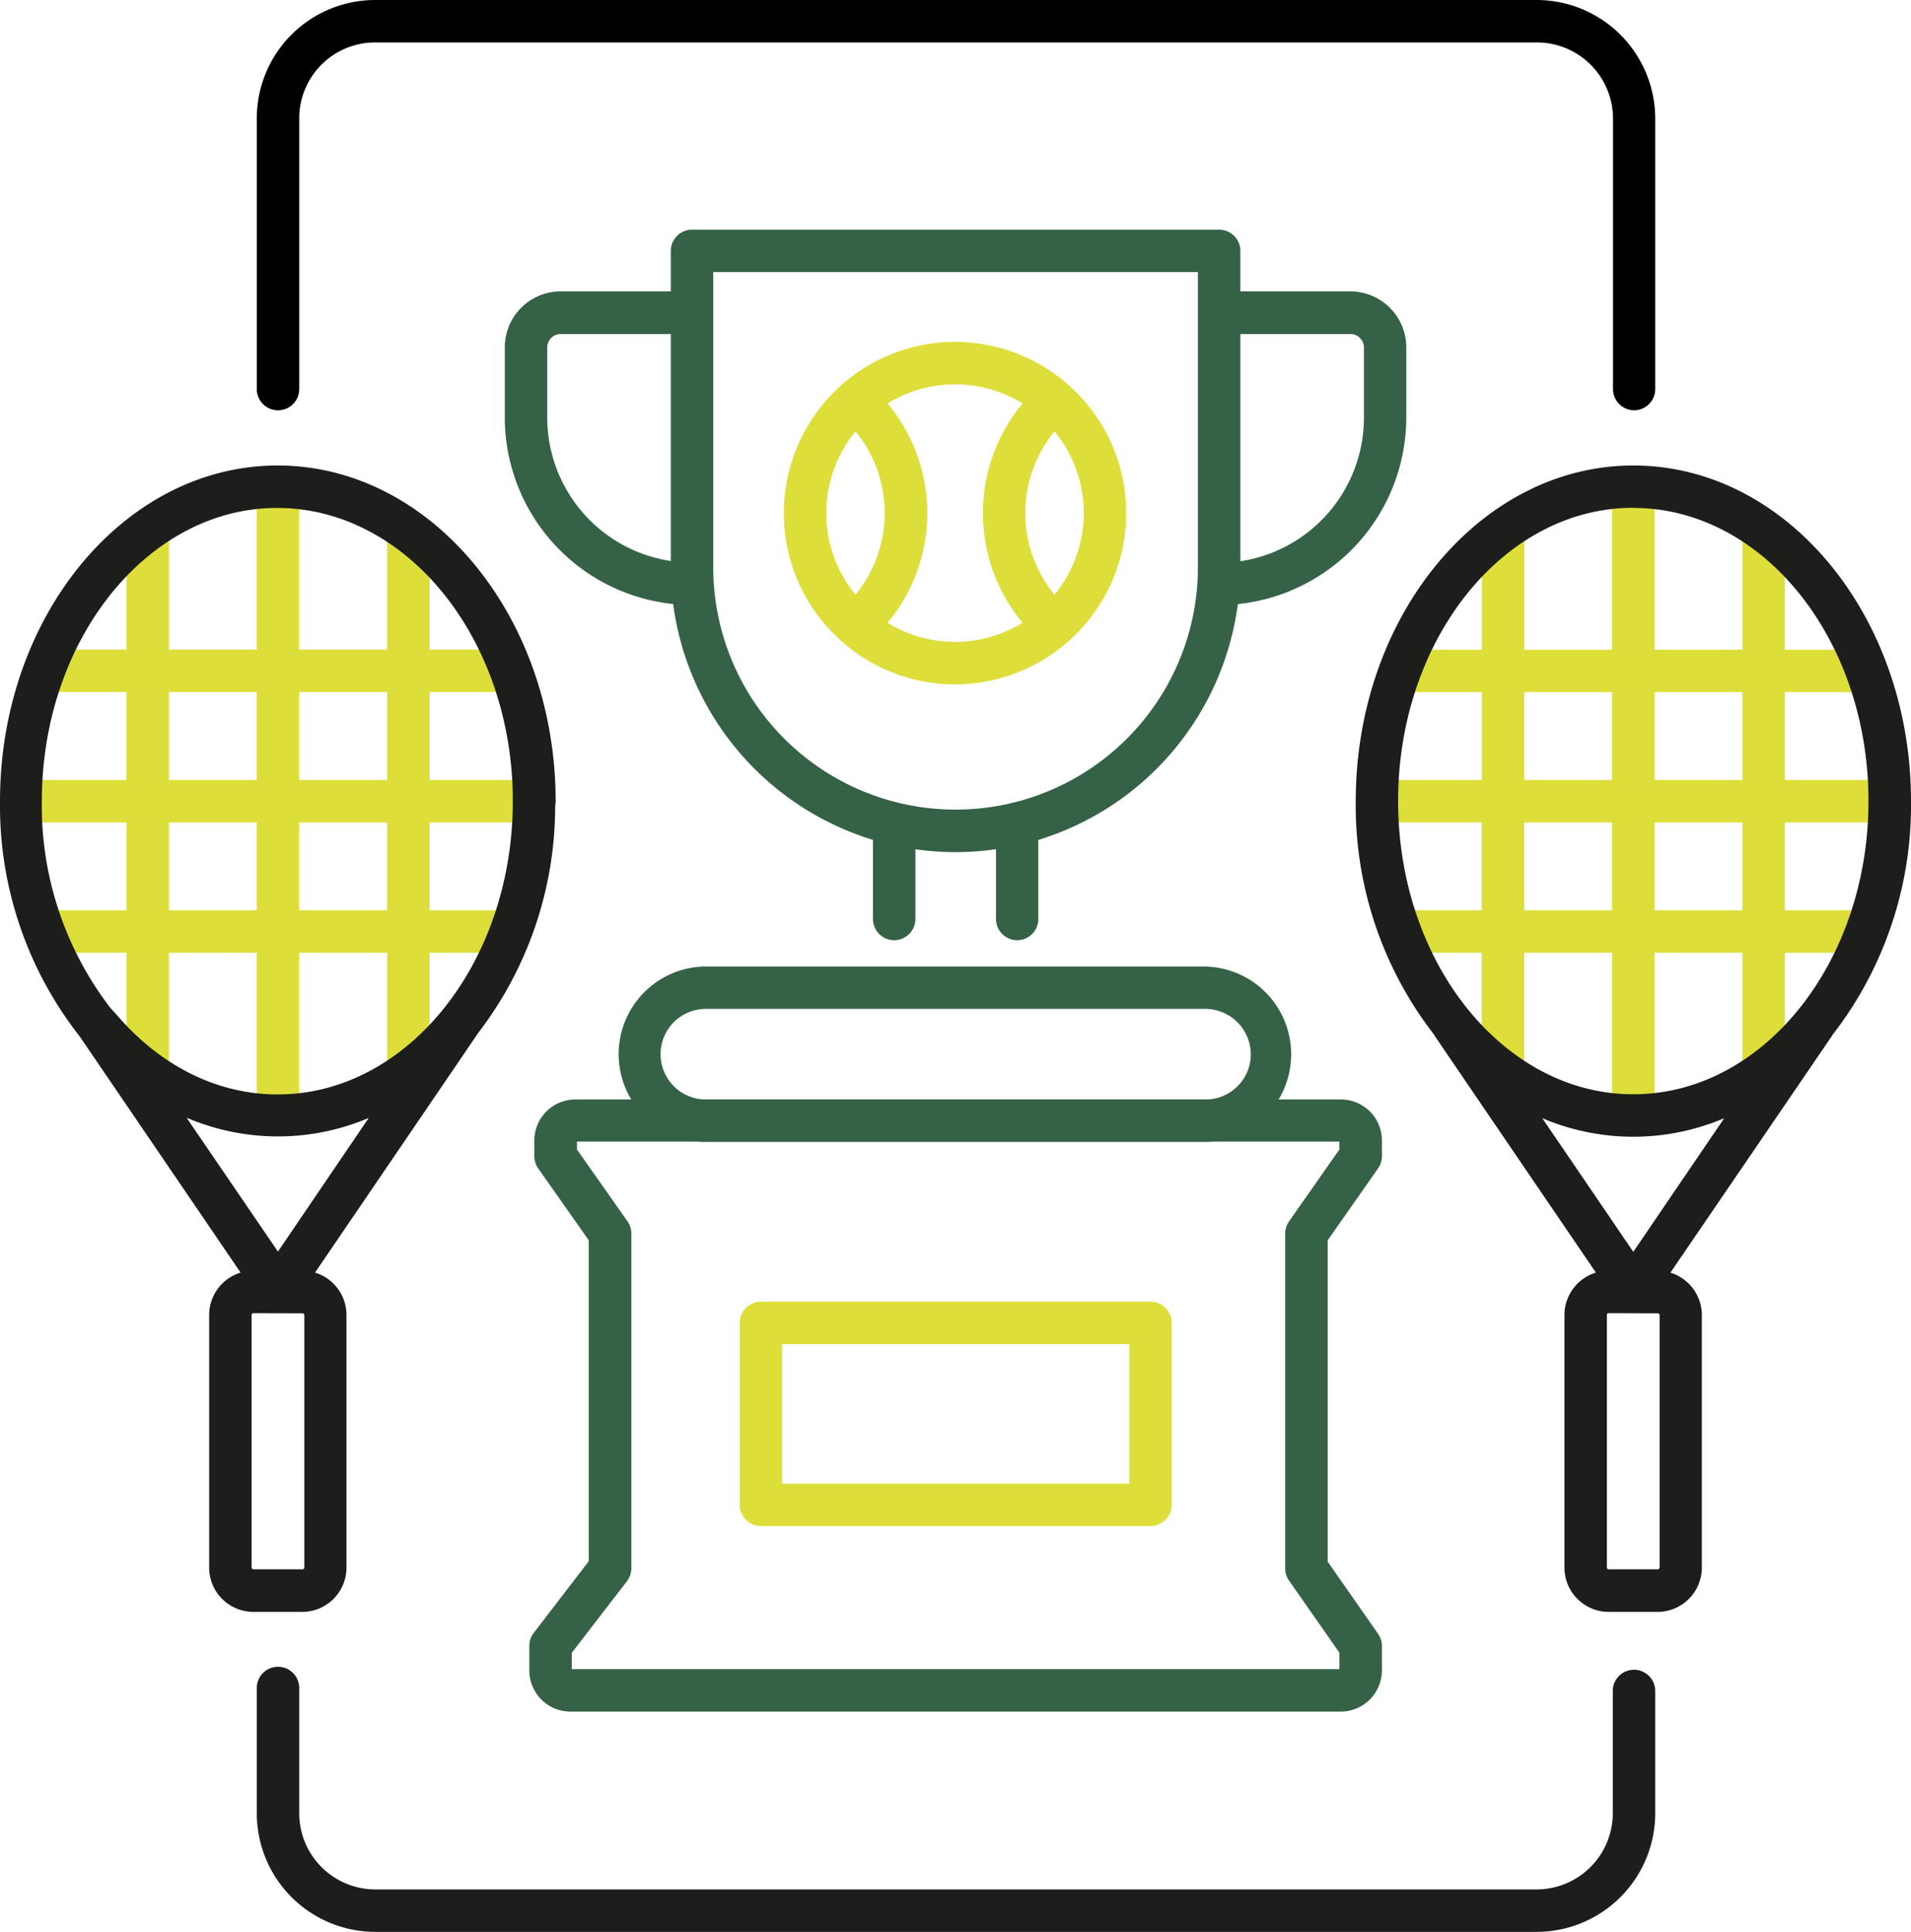
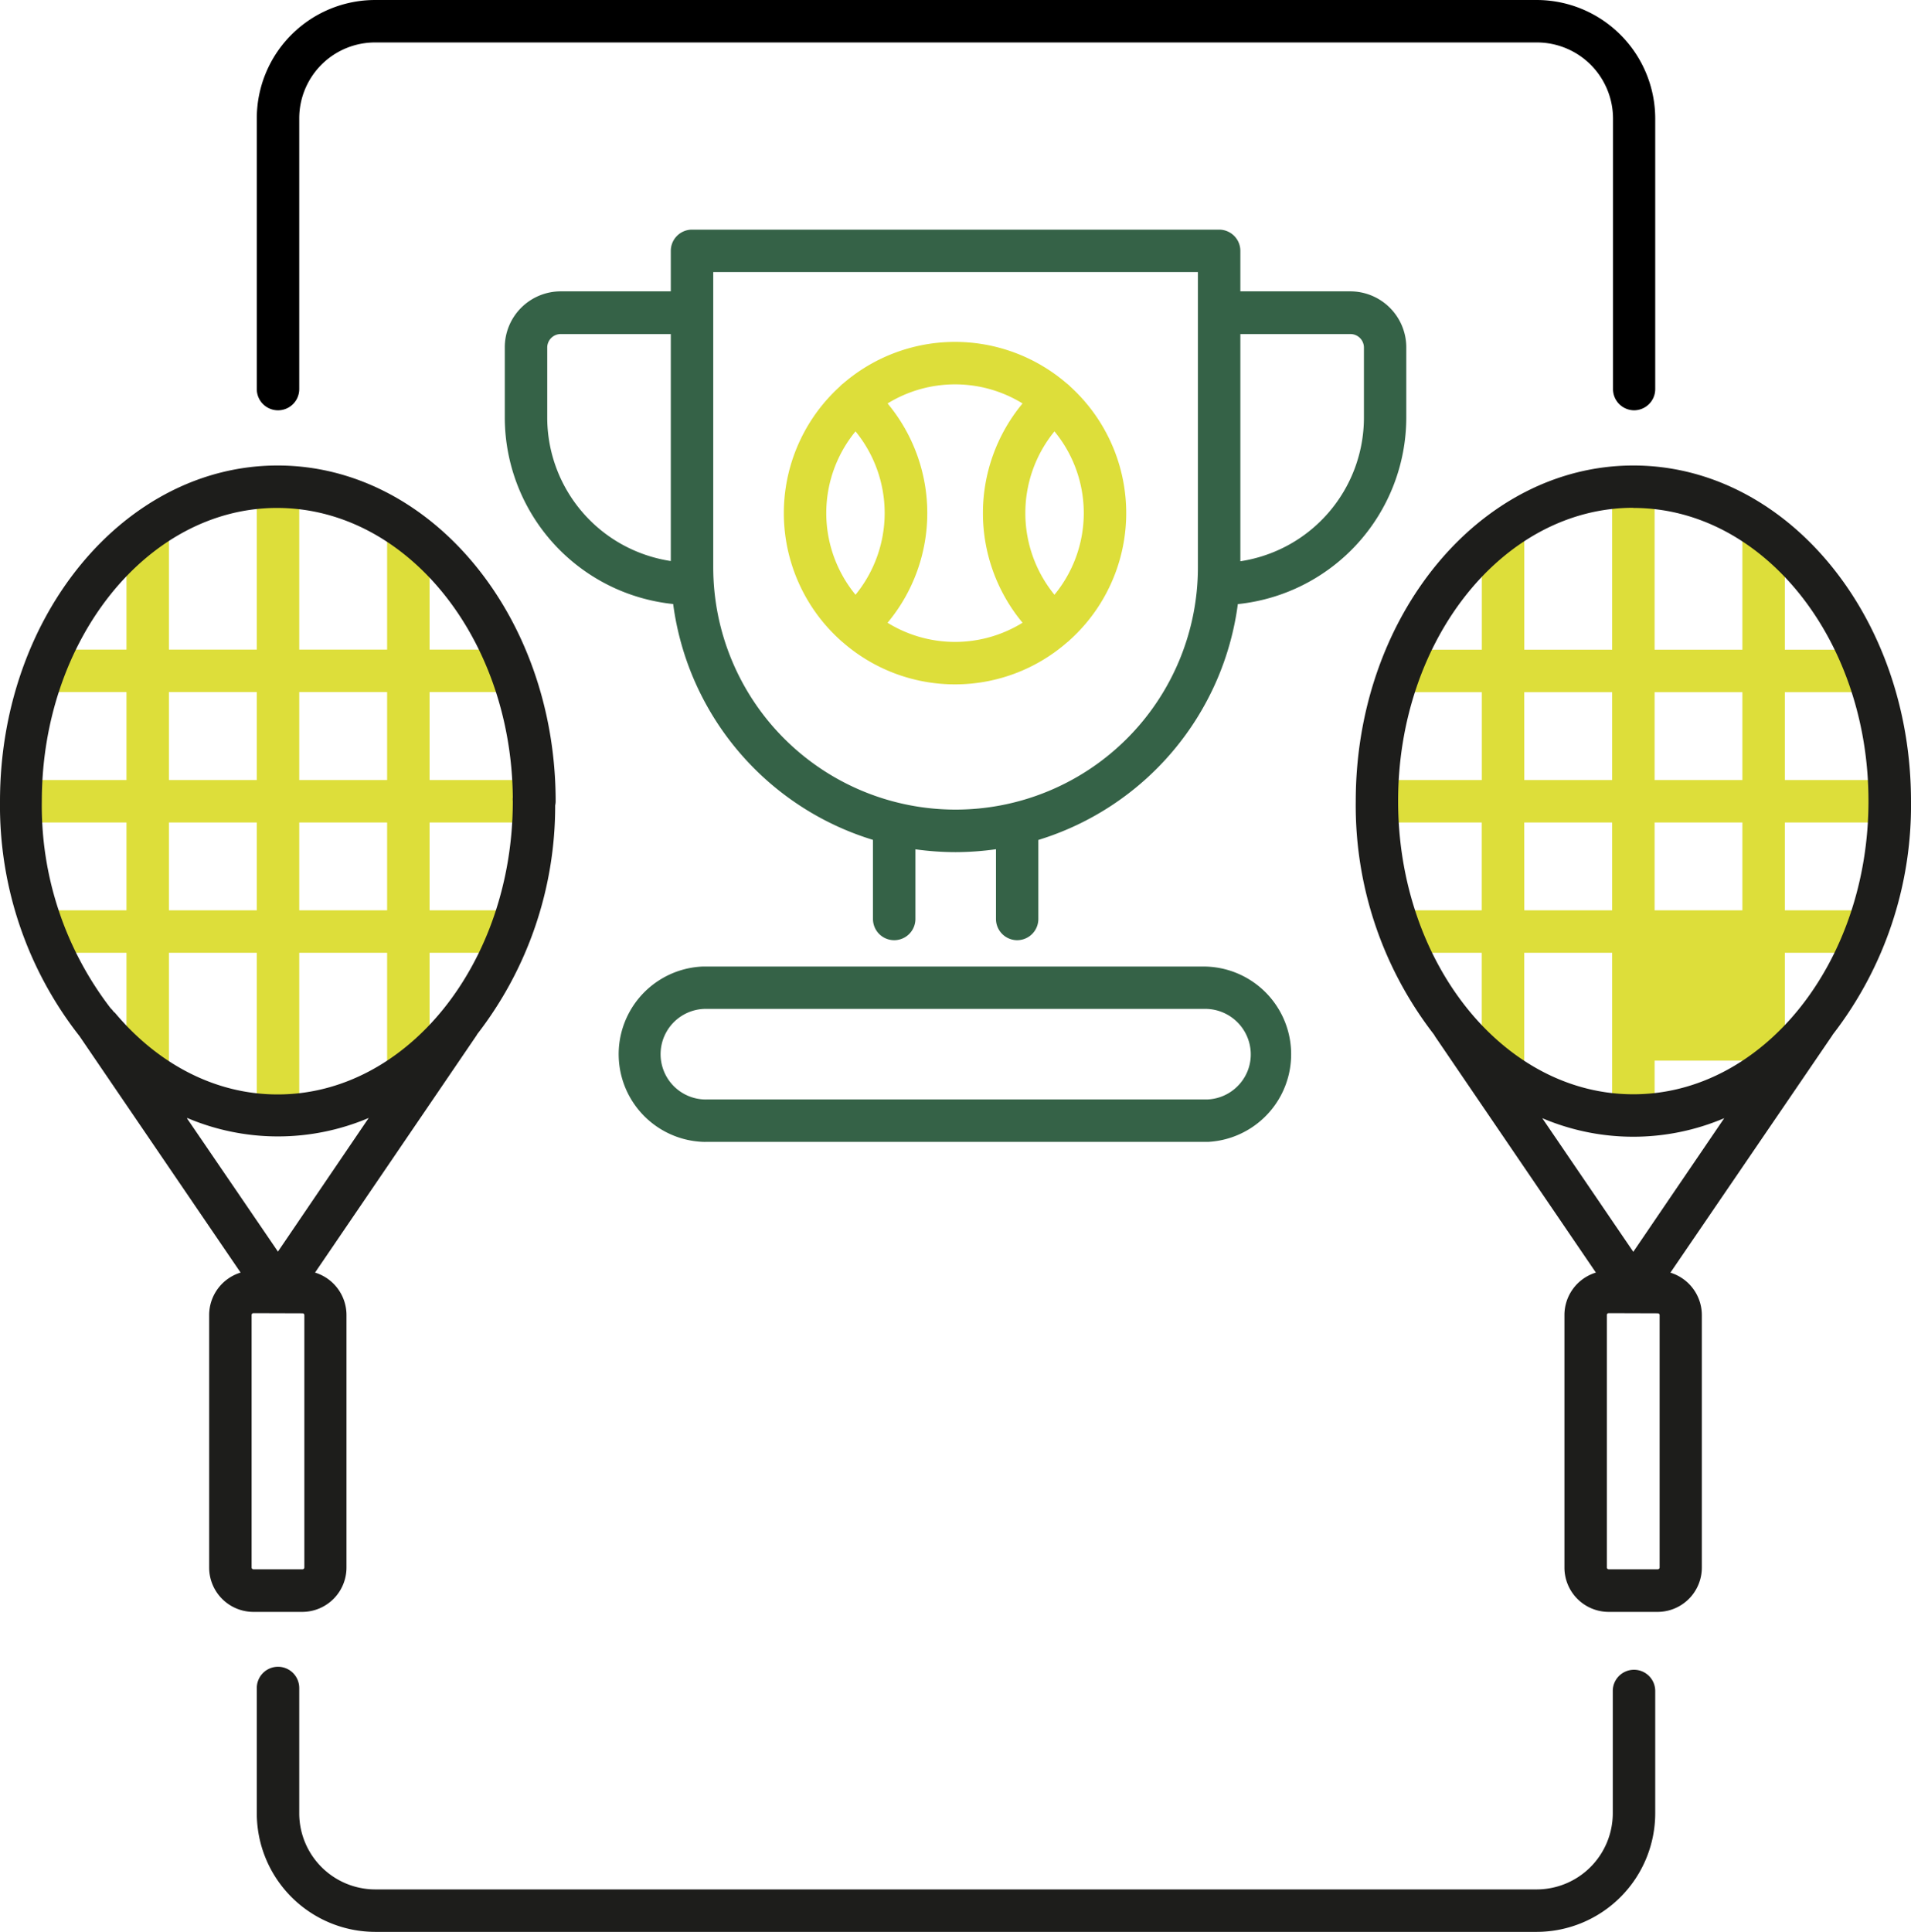
<svg xmlns="http://www.w3.org/2000/svg" id="Ebene_15" data-name="Ebene 15" viewBox="0 0 243.12 245.73">
  <defs>
    <style>.cls-1{fill:#356247;}.cls-2{fill:#ddde3a;}.cls-3{fill:#1d1d1b;}</style>
  </defs>
-   <path class="cls-1" d="M80.65,223.22A5.23,5.23,0,0,1,75.43,218v-3.14a2.65,2.65,0,0,1,.56-1.65l7-9.11V163.27l-6.43-9.14a2.71,2.71,0,0,1-.49-1.55v-2a5.22,5.22,0,0,1,5.22-5.22h97.39a5.22,5.22,0,0,1,5.22,5.22v2a2.71,2.71,0,0,1-.49,1.55L177,163.27v40.88l6.41,9.18a2.67,2.67,0,0,1,.49,1.55V218a5.25,5.25,0,0,1-5.16,5.22Zm.18-5.23h0Zm0-2.24v2.07h97.66v-2.09l-6.42-9.19a2.72,2.72,0,0,1-.48-1.54V162.42a2.67,2.67,0,0,1,.49-1.55l6.41-9.15v-1h-97v1l6.43,9.14a2.72,2.72,0,0,1,.49,1.56V205a2.71,2.71,0,0,1-.56,1.64Zm100.36-63.17h0Z" transform="translate(-8.09 -5.51)" />
-   <path class="cls-2" d="M154.45,199.62H104.9a2.7,2.7,0,0,1-2.7-2.7V173.78a2.7,2.7,0,0,1,2.7-2.7h49.55a2.7,2.7,0,0,1,2.7,2.7v23.14A2.7,2.7,0,0,1,154.45,199.62Zm-46.85-5.4h44.15V176.48H107.6Z" transform="translate(-8.09 -5.51)" />
  <path class="cls-1" d="M97.81,150.76a11.16,11.16,0,0,1-.3-22.31h63.68a11.16,11.16,0,0,1,.67,22.3H97.81Zm.08-16.92H97.7a5.76,5.76,0,0,0,.39,11.52h63.58a5.75,5.75,0,0,0,4-1.83,5.68,5.68,0,0,0,1.54-4.13,5.8,5.8,0,0,0-5.95-5.56H97.89Zm39.61-8.74a2.7,2.7,0,0,1-2.7-2.7v-8.87a37.77,37.77,0,0,1-5.13.37h0a37.51,37.51,0,0,1-5.12-.36v8.86a2.7,2.7,0,0,1-5.4,0V112.34a36.35,36.35,0,0,1-25.42-30A23.88,23.88,0,0,1,72.31,58.69v-9a7.12,7.12,0,0,1,7.12-7.12h14V37.42a2.7,2.7,0,0,1,2.7-2.7h67.06a2.7,2.7,0,0,1,2.7,2.7v5.15h14A7.13,7.13,0,0,1,187,49.69v9a23.89,23.89,0,0,1-21.43,23.66,36.35,36.35,0,0,1-25.38,30V122.4A2.7,2.7,0,0,1,137.5,125.1ZM98.83,45.27V77.66a30.83,30.83,0,1,0,61.66,0V40.12H98.83ZM79.43,48a1.72,1.72,0,0,0-1.72,1.72v9A18.47,18.47,0,0,0,93.43,76.87V48Zm86.46,0v28.9a18.48,18.48,0,0,0,15.72-18.19v-9A1.72,1.72,0,0,0,179.89,48Z" transform="translate(-8.09 -5.51)" />
  <path class="cls-2" d="M129.59,92.56a21.69,21.69,0,0,1-14.3-5.37,3.48,3.48,0,0,1-.3-.26,21.76,21.76,0,0,1-.06-32.25,2.62,2.62,0,0,1,.43-.39,21.77,21.77,0,0,1,28.45,0,3.16,3.16,0,0,1,.44.39,21.75,21.75,0,0,1-.07,32.25,1.87,1.87,0,0,1-.3.26A21.68,21.68,0,0,1,129.59,92.56ZM121,84.72a16.34,16.34,0,0,0,17.18,0,21.81,21.81,0,0,1,0-27.89,16.38,16.38,0,0,0-17.17,0,21.78,21.78,0,0,1,0,27.89Zm-4.07-24.34a16.37,16.37,0,0,0,0,20.78A16.41,16.41,0,0,0,116.93,60.38Zm25.31,0a16.42,16.42,0,0,0,0,20.78,16.34,16.34,0,0,0,0-20.78Z" transform="translate(-8.09 -5.51)" />
  <path class="cls-2" d="M43.46,148.7a2.7,2.7,0,0,1-2.7-2.7V126.7H29.58v13.71a2.7,2.7,0,0,1-5.4,0V126.7H15.39a2.7,2.7,0,1,1,0-5.4h8.79V110.13H12.3a2.7,2.7,0,0,1,0-5.4H24.18V93.54h-9a2.7,2.7,0,1,1,0-5.4h9V74.41a2.7,2.7,0,0,1,5.4,0V88.14H40.76V68.86a2.7,2.7,0,1,1,5.4,0V88.14H57.34V74.41a2.7,2.7,0,1,1,5.4,0V88.14h8.95a2.7,2.7,0,0,1,0,5.4H62.74v11.19H74.61a2.7,2.7,0,0,1,0,5.4H62.74V121.3h8.95a2.7,2.7,0,0,1,0,5.4H62.74v13.71a2.7,2.7,0,0,1-5.4,0V126.7H46.16V146A2.7,2.7,0,0,1,43.46,148.7Zm2.7-27.4H57.34V110.13H46.16Zm-16.58,0H40.76V110.13H29.58Zm16.58-16.57H57.34V93.54H46.16Zm-16.58,0H40.76V93.54H29.58Z" transform="translate(-8.09 -5.51)" />
  <path class="cls-3" d="M46.58,210.54H40.33a5.64,5.64,0,0,1-5.63-5.63V172.79a5.65,5.65,0,0,1,4-5.41L18.21,137.31A47.49,47.49,0,0,1,8.09,107.42c0-23.55,15.84-42.7,35.32-42.7s35.37,19.15,35.37,42.7a2.33,2.33,0,0,1-.06.53,47.4,47.4,0,0,1-9.92,29.11,1.18,1.18,0,0,1-.11.19L48.17,167.38a5.65,5.65,0,0,1,4,5.41v32.12A5.64,5.64,0,0,1,46.58,210.54Zm-6.25-38a.23.23,0,0,0-.23.23v32.12a.23.23,0,0,0,.23.23h6.25a.24.24,0,0,0,.23-.23V172.79a.23.23,0,0,0-.23-.23ZM31.9,147.79l11.55,16.92,11.55-17a29.56,29.56,0,0,1-23.1,0Zm-9.18-13.45c5.38,6.42,12.67,10.38,20.69,10.38,16.5,0,29.92-16.74,29.92-37.3a2.78,2.78,0,0,1,0-.51c-.21-20.33-13.57-36.79-30-36.79s-29.92,16.73-29.92,37.3a42.21,42.21,0,0,0,8.75,26.33,2.87,2.87,0,0,1,.39.45Z" transform="translate(-8.09 -5.51)" />
-   <path class="cls-2" d="M215.89,148.7a2.7,2.7,0,0,1-2.7-2.7V126.7H202v13.71a2.7,2.7,0,0,1-5.4,0V126.7h-8.79a2.7,2.7,0,1,1,0-5.4h8.79V110.13H184.73a2.7,2.7,0,1,1,0-5.4h11.88V93.55h-9a2.7,2.7,0,1,1,0-5.4h9V74.41a2.7,2.7,0,1,1,5.4,0V88.15h11.18V68.86a2.7,2.7,0,0,1,5.4,0V88.15h11.17V74.42a2.7,2.7,0,1,1,5.4,0V88.15h9a2.7,2.7,0,0,1,0,5.4h-9v11.18H247a2.7,2.7,0,1,1,0,5.4H235.16V121.3h9a2.7,2.7,0,0,1,0,5.4h-9v13.72a2.7,2.7,0,0,1-5.4,0V126.7H218.59V146A2.7,2.7,0,0,1,215.89,148.7Zm2.7-27.4h11.17V110.13H218.59Zm-16.58,0h11.18V110.13H202Zm16.58-16.57h11.17V93.55H218.59Zm-16.58,0h11.18V93.55H202Z" transform="translate(-8.09 -5.51)" />
+   <path class="cls-2" d="M215.89,148.7a2.7,2.7,0,0,1-2.7-2.7V126.7H202v13.71a2.7,2.7,0,0,1-5.4,0V126.7h-8.79a2.7,2.7,0,1,1,0-5.4h8.79V110.13H184.73a2.7,2.7,0,1,1,0-5.4h11.88V93.55h-9a2.7,2.7,0,1,1,0-5.4h9V74.41a2.7,2.7,0,1,1,5.4,0V88.15h11.18V68.86a2.7,2.7,0,0,1,5.4,0V88.15h11.17V74.42a2.7,2.7,0,1,1,5.4,0V88.15h9a2.7,2.7,0,0,1,0,5.4h-9v11.18H247a2.7,2.7,0,1,1,0,5.4H235.16V121.3h9a2.7,2.7,0,0,1,0,5.4h-9v13.72a2.7,2.7,0,0,1-5.4,0H218.59V146A2.7,2.7,0,0,1,215.89,148.7Zm2.7-27.4h11.17V110.13H218.59Zm-16.58,0h11.18V110.13H202Zm16.58-16.57h11.17V93.55H218.59Zm-16.58,0h11.18V93.55H202Z" transform="translate(-8.09 -5.51)" />
  <path class="cls-3" d="M219,210.54h-6.25a5.64,5.64,0,0,1-5.63-5.63V172.79a5.65,5.65,0,0,1,4-5.41L190.6,137.25c0-.08-.1-.15-.14-.23a47.57,47.57,0,0,1-9.89-29.6c0-23.55,15.84-42.7,35.32-42.7s35.32,19.15,35.32,42.7a47.6,47.6,0,0,1-9.92,29.64l-.12.19L220.6,167.39a5.65,5.65,0,0,1,4,5.4v32.12A5.64,5.64,0,0,1,219,210.54Zm-6.25-38a.23.23,0,0,0-.23.23v32.12a.23.23,0,0,0,.23.23H219a.24.24,0,0,0,.23-.23V172.79a.23.23,0,0,0-.23-.23Zm-8.45-24.8,11.58,17,11.57-17a29.57,29.57,0,0,1-23.15,0Zm11.58-77.64c-16.5,0-29.92,16.73-29.92,37.3s13.42,37.3,29.92,37.3,29.92-16.74,29.92-37.3S232.38,70.12,215.89,70.12Z" transform="translate(-8.09 -5.51)" />
  <path d="M216,57.7a2.7,2.7,0,0,1-2.7-2.7V20.59a9.69,9.69,0,0,0-9.68-9.68H55.83a9.65,9.65,0,0,0-9.67,9.67V55a2.7,2.7,0,0,1-5.4,0V20.59A15.06,15.06,0,0,1,55.82,5.51H203.59a15.1,15.1,0,0,1,15.08,15.08V55A2.7,2.7,0,0,1,216,57.7Z" transform="translate(-8.09 -5.51)" />
  <path class="cls-3" d="M203.59,251.24H55.83a15.09,15.09,0,0,1-15.07-15.07V220.22a2.7,2.7,0,1,1,5.4,0v15.94a9.69,9.69,0,0,0,9.67,9.68H203.59a9.7,9.7,0,0,0,9.68-9.68V220.6a2.7,2.7,0,0,1,5.4,0v15.56A15.1,15.1,0,0,1,203.59,251.24Z" transform="translate(-8.09 -5.51)" />
</svg>